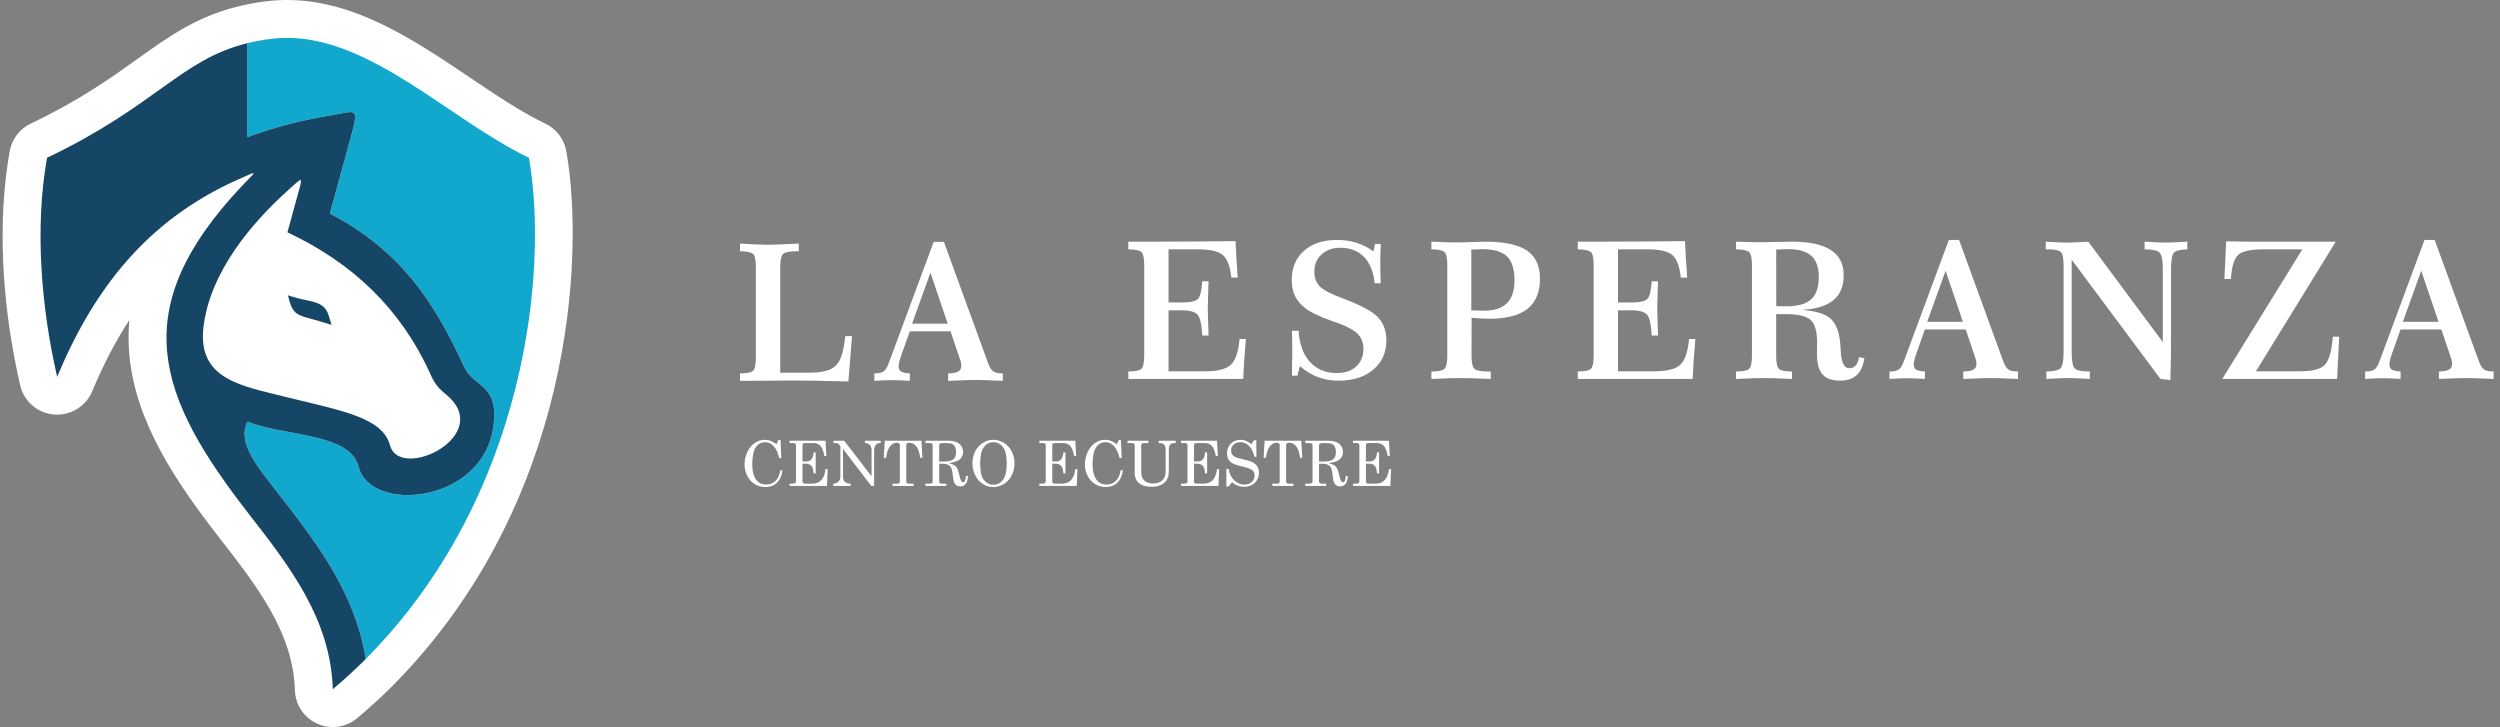
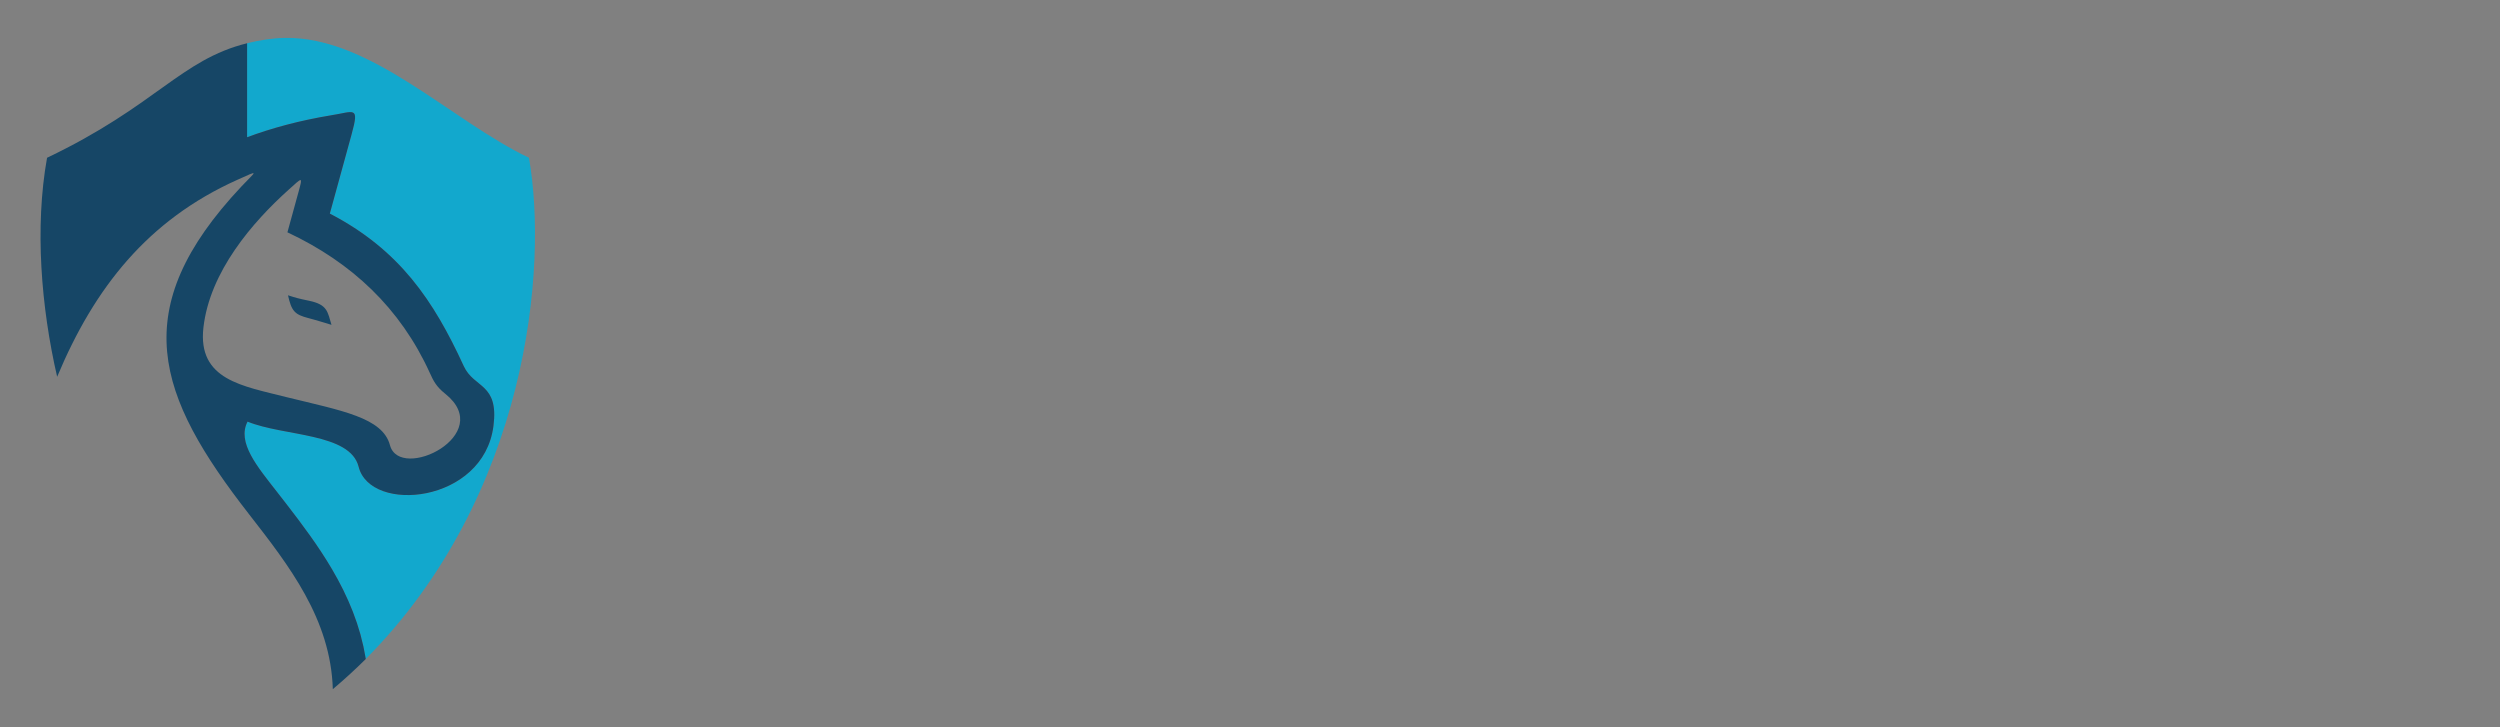
<svg xmlns="http://www.w3.org/2000/svg" width="196" height="57" viewBox="0 0 196 57" fill="none">
  <rect x="0" y="0" width="196" height="57" fill="#808080" stroke="none" />
-   <path d="M44.398 11.855C44.232 10.91 43.618 10.104 42.751 9.691C40.883 8.8 38.933 7.487 36.868 6.097C32.347 3.055 27.669 -0.087 22.271 0.002C21.164 0.021 19.913 0.197 18.655 0.509C15.385 1.319 13.238 2.856 10.752 4.636C8.642 6.146 6.249 7.859 2.408 9.691C1.544 10.103 0.931 10.905 0.762 11.846C-0.2 17.211 0.091 23.732 1.582 30.206C1.872 31.463 2.941 32.39 4.229 32.499C5.516 32.604 6.727 31.875 7.224 30.684C8.102 28.584 9.067 26.729 10.143 25.09C10.056 26.012 10.057 26.939 10.145 27.875C10.631 33.098 13.812 37.816 17.176 42.135C20.163 45.97 22.984 49.593 23.121 54.121C23.156 55.26 23.84 56.279 24.882 56.742C25.27 56.916 25.683 57 26.092 57C26.782 57 27.465 56.76 28.011 56.299C28.977 55.485 29.907 54.633 30.778 53.767C30.816 53.73 30.852 53.691 30.887 53.653C44.896 39.462 45.855 20.117 44.399 11.855L44.398 11.855Z" fill="white" />
-   <path d="M25.892 9.051C27.799 8.757 28.194 8.247 27.559 10.558C26.992 12.62 26.426 14.683 25.859 16.746C31.337 19.593 33.996 23.563 36.359 28.702C37.168 30.462 39.12 30.021 38.688 33.397C37.91 39.47 29.037 40.29 28.116 36.596C27.45 33.925 22.246 34.22 19.408 33.057C18.56 34.696 20.178 36.588 21.74 38.593C21.966 38.883 22.192 39.175 22.419 39.467C23.695 41.115 24.956 42.801 26.021 44.611C26.039 44.64 26.055 44.67 26.072 44.7C26.21 44.937 26.347 45.176 26.478 45.418C26.518 45.491 26.555 45.567 26.594 45.64C26.7 45.84 26.806 46.04 26.907 46.243C26.95 46.331 26.989 46.421 27.031 46.51C27.123 46.702 27.216 46.893 27.302 47.088C27.353 47.203 27.399 47.321 27.448 47.437C27.52 47.609 27.595 47.779 27.663 47.954C27.714 48.085 27.758 48.219 27.807 48.352C27.866 48.515 27.929 48.677 27.984 48.842C28.032 48.988 28.074 49.138 28.119 49.285C28.167 49.442 28.219 49.597 28.263 49.756C28.307 49.916 28.343 50.081 28.383 50.243C28.421 50.394 28.462 50.542 28.495 50.695C28.535 50.879 28.566 51.067 28.601 51.253C28.626 51.389 28.656 51.523 28.678 51.661C41.388 38.864 42.989 20.991 41.47 12.369C35.34 9.446 29.059 2.854 22.323 2.971C21.35 2.987 20.313 3.157 19.371 3.39V10.759C21.326 10.034 23.491 9.45 25.892 9.051L25.892 9.051Z" fill="#12A8CD" />
+   <path d="M25.892 9.051C27.799 8.757 28.194 8.247 27.559 10.558C26.992 12.62 26.426 14.683 25.859 16.746C31.337 19.593 33.996 23.563 36.359 28.702C37.168 30.462 39.12 30.021 38.688 33.397C37.91 39.47 29.037 40.29 28.116 36.596C27.45 33.925 22.246 34.22 19.408 33.057C18.56 34.696 20.178 36.588 21.74 38.593C21.966 38.883 22.192 39.175 22.419 39.467C23.695 41.115 24.956 42.801 26.021 44.611C26.039 44.64 26.055 44.67 26.072 44.7C26.21 44.937 26.347 45.176 26.478 45.418C26.518 45.491 26.555 45.567 26.594 45.64C26.7 45.84 26.806 46.04 26.907 46.243C26.95 46.331 26.989 46.421 27.031 46.51C27.123 46.702 27.216 46.893 27.302 47.088C27.353 47.203 27.399 47.321 27.448 47.437C27.52 47.609 27.595 47.779 27.663 47.954C27.714 48.085 27.758 48.219 27.807 48.352C27.866 48.515 27.929 48.677 27.984 48.842C28.167 49.442 28.219 49.597 28.263 49.756C28.307 49.916 28.343 50.081 28.383 50.243C28.421 50.394 28.462 50.542 28.495 50.695C28.535 50.879 28.566 51.067 28.601 51.253C28.626 51.389 28.656 51.523 28.678 51.661C41.388 38.864 42.989 20.991 41.47 12.369C35.34 9.446 29.059 2.854 22.323 2.971C21.35 2.987 20.313 3.157 19.371 3.39V10.759C21.326 10.034 23.491 9.45 25.892 9.051L25.892 9.051Z" fill="#12A8CD" />
  <path d="M18.938 14.61C9.844 24.276 12.282 31.016 19.523 40.313C22.67 44.353 25.927 48.535 26.093 54.031C27.001 53.266 27.863 52.476 28.679 51.664C28.656 51.525 28.626 51.39 28.601 51.252C28.566 51.066 28.535 50.878 28.495 50.695C28.462 50.542 28.421 50.393 28.383 50.243C28.343 50.08 28.307 49.916 28.263 49.755C28.219 49.596 28.167 49.441 28.119 49.284C28.074 49.137 28.033 48.987 27.984 48.842C27.929 48.676 27.866 48.514 27.807 48.351C27.759 48.219 27.714 48.084 27.663 47.953C27.595 47.779 27.52 47.608 27.448 47.437C27.399 47.321 27.353 47.203 27.302 47.087C27.216 46.892 27.123 46.701 27.031 46.509C26.989 46.421 26.95 46.331 26.907 46.243C26.806 46.04 26.7 45.84 26.594 45.64C26.555 45.566 26.518 45.491 26.478 45.418C26.347 45.176 26.21 44.936 26.072 44.699C26.055 44.67 26.039 44.639 26.021 44.61C24.956 42.8 23.695 41.115 22.419 39.466C22.192 39.174 21.966 38.883 21.74 38.593C20.178 36.587 18.56 34.695 19.408 33.056C22.246 34.219 27.449 33.925 28.116 36.595C29.037 40.289 37.91 39.47 38.688 33.396C39.12 30.02 37.168 30.462 36.359 28.702C33.996 23.562 31.337 19.592 25.859 16.745C26.426 14.683 26.992 12.62 27.559 10.557C28.194 8.247 27.799 8.757 25.892 9.05C23.492 9.449 21.327 10.033 19.372 10.758V3.39C14.168 4.68 12.224 8.299 3.689 12.369C2.713 17.807 3.221 24.077 4.48 29.541C7.398 22.56 11.588 17.248 18.609 14.097C20.423 13.282 20.073 13.403 18.938 14.61ZM22.651 14.854C23.709 13.904 23.749 13.792 23.414 15.011C23.12 16.079 22.827 17.146 22.534 18.213C27.582 20.582 31.382 24.156 33.69 29.219C33.976 29.845 34.181 30.293 34.909 30.874C38.932 34.087 31.349 37.807 30.573 34.901C29.995 32.737 26.805 32.203 22.464 31.136C19.056 30.263 15.476 29.807 15.949 25.675C16.451 21.287 19.794 17.417 22.651 14.854ZM24.184 24.94C24.812 25.1 25.977 25.468 25.99 25.468C25.678 24.462 25.699 23.881 24.22 23.577C23.389 23.406 23.186 23.345 22.579 23.151C22.855 24.385 23.098 24.663 24.184 24.94Z" fill="#164666" />
-   <path d="M69.365 34.554L69.286 35.895H69.468C69.523 35.506 69.614 35.221 69.741 35.04C69.895 34.821 70.088 34.712 70.318 34.712C70.4 34.712 70.458 34.727 70.494 34.758C70.531 34.789 70.549 34.835 70.549 34.896V37.769C70.549 37.814 70.534 37.85 70.506 37.877C70.477 37.904 70.436 37.917 70.381 37.917H69.974V38.099H71.626V37.917H71.267C71.19 37.917 71.135 37.903 71.102 37.877C71.068 37.85 71.051 37.807 71.051 37.75V34.918C71.051 34.844 71.068 34.792 71.103 34.76C71.137 34.728 71.201 34.712 71.293 34.712C71.754 34.712 72.038 35.106 72.147 35.895H72.315L72.244 34.554H69.365H69.365ZM78.698 34.716C78.436 34.559 78.155 34.48 77.856 34.48C77.58 34.48 77.315 34.56 77.061 34.719C76.806 34.878 76.606 35.098 76.459 35.378C76.312 35.658 76.239 35.972 76.239 36.321C76.239 36.673 76.315 36.995 76.466 37.285C76.617 37.575 76.818 37.798 77.068 37.953C77.318 38.11 77.585 38.187 77.87 38.187C78.161 38.187 78.437 38.108 78.698 37.949C78.957 37.79 79.162 37.569 79.311 37.284C79.46 37 79.534 36.681 79.534 36.328C79.534 35.976 79.46 35.657 79.312 35.376C79.163 35.093 78.959 34.874 78.697 34.716H78.698ZM78.791 37.311C78.699 37.55 78.575 37.725 78.42 37.836C78.265 37.946 78.084 38.001 77.879 38.001C77.587 38.001 77.341 37.88 77.142 37.637C76.943 37.394 76.844 36.955 76.844 36.321C76.844 35.736 76.941 35.314 77.135 35.055C77.328 34.796 77.582 34.667 77.894 34.667C78.091 34.667 78.269 34.724 78.429 34.84C78.59 34.954 78.713 35.132 78.8 35.371C78.886 35.61 78.929 35.941 78.929 36.367C78.929 36.756 78.883 37.071 78.791 37.311ZM83.27 37.917H82.721C82.641 37.917 82.584 37.903 82.55 37.877C82.515 37.85 82.498 37.811 82.498 37.76V36.352H82.775C82.953 36.352 83.093 36.41 83.197 36.528C83.299 36.645 83.355 36.84 83.363 37.113H83.53V35.468H83.363C83.355 35.709 83.3 35.889 83.199 36.005C83.097 36.122 82.964 36.18 82.802 36.18H82.498V34.921C82.498 34.858 82.512 34.812 82.541 34.782C82.57 34.752 82.612 34.736 82.668 34.736H83.364C83.587 34.736 83.767 34.812 83.906 34.962C84.043 35.112 84.145 35.376 84.209 35.753H84.371L84.302 34.555H81.484V34.736H81.776C81.848 34.736 81.902 34.752 81.935 34.782C81.969 34.813 81.986 34.858 81.986 34.921V37.726C81.986 37.788 81.966 37.836 81.928 37.869C81.889 37.902 81.823 37.918 81.728 37.918H81.484V38.099H84.415L84.474 36.779H84.302C84.212 37.538 83.867 37.918 83.27 37.918V37.917ZM75.649 37.705C75.607 37.777 75.561 37.814 75.511 37.814C75.463 37.814 75.418 37.785 75.376 37.725C75.322 37.648 75.27 37.504 75.222 37.295C75.154 37.003 75.094 36.809 75.042 36.714C74.99 36.62 74.92 36.542 74.833 36.482C74.746 36.422 74.588 36.361 74.358 36.299C74.673 36.267 74.904 36.215 75.051 36.142C75.199 36.069 75.311 35.972 75.389 35.85C75.467 35.727 75.506 35.588 75.506 35.432C75.506 35.17 75.408 34.958 75.212 34.796C75.016 34.635 74.741 34.554 74.385 34.554H72.551V34.736H72.898C72.974 34.736 73.029 34.752 73.066 34.782C73.103 34.812 73.121 34.857 73.121 34.918V37.747C73.121 37.8 73.103 37.841 73.067 37.871C73.031 37.902 72.975 37.917 72.898 37.917H72.55V38.099H74.193V37.917H73.855C73.775 37.917 73.715 37.902 73.677 37.871C73.647 37.848 73.632 37.806 73.632 37.747V36.356H73.923C74.076 36.356 74.208 36.383 74.319 36.438C74.429 36.492 74.511 36.564 74.563 36.653C74.615 36.742 74.653 36.894 74.677 37.106C74.719 37.471 74.756 37.697 74.79 37.784C74.832 37.899 74.897 37.985 74.982 38.045C75.068 38.104 75.169 38.133 75.286 38.133C75.658 38.133 75.859 37.862 75.889 37.319H75.727C75.717 37.503 75.691 37.632 75.649 37.705H75.649ZM74.054 36.185H73.632V34.91C73.632 34.846 73.655 34.801 73.7 34.775C73.745 34.749 73.862 34.736 74.051 34.736C74.338 34.736 74.531 34.755 74.628 34.796C74.726 34.836 74.805 34.91 74.865 35.018C74.925 35.126 74.955 35.273 74.955 35.46C74.955 35.731 74.876 35.919 74.716 36.025C74.556 36.131 74.336 36.185 74.054 36.185ZM60.793 37.709C60.598 37.894 60.355 37.986 60.068 37.986C59.737 37.986 59.482 37.868 59.299 37.631C59.084 37.351 58.977 36.945 58.977 36.413C58.977 35.78 59.07 35.331 59.258 35.065C59.445 34.8 59.688 34.667 59.986 34.667C60.262 34.667 60.499 34.787 60.697 35.026C60.858 35.216 60.99 35.513 61.096 35.914H61.258L61.19 34.486H61.037L60.877 34.829C60.708 34.701 60.551 34.611 60.407 34.559C60.263 34.507 60.113 34.481 59.96 34.481C59.684 34.481 59.428 34.559 59.189 34.715C58.95 34.87 58.755 35.103 58.601 35.413C58.448 35.723 58.372 36.054 58.372 36.407C58.372 36.739 58.446 37.045 58.594 37.324C58.743 37.602 58.94 37.816 59.188 37.965C59.435 38.113 59.707 38.187 60.004 38.187C60.37 38.187 60.672 38.074 60.912 37.846C61.153 37.62 61.297 37.294 61.347 36.872H61.175C61.117 37.245 60.989 37.524 60.794 37.709H60.793ZM63.689 37.917H63.139C63.06 37.917 63.002 37.903 62.968 37.877C62.934 37.85 62.916 37.811 62.916 37.76V36.352H63.194C63.372 36.352 63.512 36.41 63.615 36.528C63.718 36.645 63.773 36.84 63.782 37.113H63.949V35.468H63.782C63.773 35.709 63.719 35.889 63.618 36.005C63.516 36.122 63.383 36.18 63.221 36.18H62.916V34.921C62.916 34.858 62.931 34.812 62.96 34.782C62.989 34.752 63.031 34.736 63.087 34.736H63.783C64.006 34.736 64.186 34.812 64.325 34.962C64.462 35.112 64.564 35.376 64.628 35.753H64.79L64.721 34.555H61.903V34.736H62.195C62.267 34.736 62.32 34.752 62.354 34.782C62.388 34.813 62.405 34.858 62.405 34.921V37.726C62.405 37.788 62.385 37.836 62.346 37.869C62.308 37.902 62.242 37.918 62.146 37.918H61.903V38.099H64.834L64.893 36.779H64.721C64.63 37.538 64.285 37.918 63.689 37.918L63.689 37.917ZM67.815 34.736C67.982 34.739 68.109 34.785 68.193 34.875C68.285 34.972 68.331 35.122 68.331 35.325V37.34L66.183 34.554H65.336V34.736H65.499C65.573 34.736 65.634 34.747 65.681 34.769C65.715 34.784 65.77 34.836 65.846 34.923L65.887 34.968V37.367C65.887 37.519 65.838 37.646 65.739 37.751C65.64 37.855 65.506 37.91 65.336 37.917V38.099H66.689V37.917C66.484 37.914 66.333 37.864 66.235 37.77C66.138 37.674 66.088 37.53 66.088 37.336V35.194L68.311 38.099H68.533V35.284C68.533 35.174 68.555 35.073 68.602 34.98C68.649 34.887 68.703 34.823 68.765 34.788C68.828 34.753 68.923 34.736 69.049 34.736V34.554H67.815V34.736L67.815 34.736ZM98.228 36.255C98.07 36.167 97.792 36.08 97.397 35.994C97.115 35.932 96.923 35.875 96.821 35.822C96.719 35.768 96.642 35.699 96.592 35.614C96.54 35.529 96.514 35.43 96.514 35.317C96.514 35.135 96.582 34.982 96.716 34.856C96.852 34.73 97.024 34.667 97.236 34.667C97.489 34.667 97.713 34.758 97.908 34.94C98.102 35.123 98.25 35.41 98.349 35.806H98.506L98.492 34.515H98.315L98.099 34.825C97.955 34.701 97.817 34.613 97.682 34.56C97.548 34.507 97.406 34.481 97.258 34.481C96.948 34.481 96.693 34.581 96.494 34.78C96.295 34.978 96.196 35.233 96.196 35.545C96.196 35.843 96.296 36.074 96.495 36.237C96.637 36.353 96.904 36.456 97.296 36.549C97.653 36.632 97.893 36.702 98.014 36.76C98.136 36.818 98.224 36.89 98.28 36.975C98.337 37.061 98.364 37.16 98.364 37.274C98.364 37.473 98.29 37.643 98.14 37.782C97.99 37.922 97.797 37.992 97.56 37.992C97.267 37.992 97.004 37.882 96.77 37.663C96.537 37.443 96.386 37.144 96.319 36.764H96.147V38.139H96.319L96.59 37.81C96.86 38.046 97.179 38.164 97.546 38.164C97.887 38.164 98.165 38.059 98.381 37.849C98.597 37.639 98.704 37.375 98.704 37.056C98.704 36.877 98.665 36.721 98.586 36.588C98.508 36.455 98.389 36.344 98.23 36.257L98.228 36.255ZM107.86 37.917H107.31C107.231 37.917 107.174 37.903 107.139 37.876C107.105 37.849 107.087 37.81 107.087 37.76V36.351H107.365C107.543 36.351 107.683 36.41 107.787 36.528C107.889 36.645 107.945 36.84 107.953 37.112H108.12V35.468H107.953C107.945 35.709 107.89 35.888 107.789 36.005C107.687 36.122 107.555 36.179 107.393 36.179H107.087V34.92C107.087 34.858 107.102 34.812 107.131 34.781C107.159 34.751 107.202 34.736 107.258 34.736H107.954C108.177 34.736 108.357 34.812 108.496 34.961C108.633 35.112 108.735 35.376 108.799 35.753H108.961L108.892 34.555H106.074V34.736H106.366C106.438 34.736 106.491 34.752 106.525 34.782C106.559 34.812 106.576 34.858 106.576 34.92V37.726C106.576 37.788 106.556 37.836 106.517 37.868C106.479 37.901 106.413 37.917 106.318 37.917H106.074V38.099H109.005L109.064 36.778H108.892C108.801 37.538 108.457 37.917 107.86 37.917V37.917ZM99.145 34.554L99.066 35.894H99.248C99.303 35.506 99.395 35.221 99.522 35.04C99.676 34.821 99.868 34.711 100.098 34.711C100.18 34.711 100.239 34.727 100.275 34.758C100.312 34.789 100.33 34.835 100.33 34.895V37.768C100.33 37.813 100.315 37.849 100.286 37.876C100.258 37.903 100.216 37.917 100.162 37.917H99.754V38.099H101.407V37.917H101.048C100.971 37.917 100.916 37.903 100.882 37.876C100.849 37.849 100.831 37.807 100.831 37.75V34.918C100.831 34.844 100.849 34.792 100.883 34.759C100.918 34.728 100.982 34.711 101.074 34.711C101.535 34.711 101.819 35.106 101.928 35.894H102.096L102.025 34.554H99.145ZM105.43 37.705C105.387 37.777 105.342 37.814 105.292 37.814C105.243 37.814 105.199 37.785 105.157 37.725C105.102 37.647 105.051 37.504 105.002 37.294C104.934 37.002 104.874 36.809 104.822 36.714C104.77 36.619 104.701 36.541 104.614 36.482C104.527 36.422 104.369 36.361 104.138 36.299C104.454 36.267 104.685 36.215 104.832 36.142C104.98 36.069 105.092 35.971 105.17 35.849C105.247 35.727 105.287 35.588 105.287 35.431C105.287 35.169 105.188 34.958 104.993 34.796C104.797 34.635 104.521 34.554 104.165 34.554H102.331V34.736H102.679C102.754 34.736 102.81 34.751 102.847 34.781C102.884 34.812 102.902 34.857 102.902 34.917V37.747C102.902 37.8 102.884 37.841 102.848 37.871C102.812 37.901 102.756 37.917 102.679 37.917H102.331V38.099H103.974V37.917H103.636C103.556 37.917 103.496 37.901 103.458 37.871C103.428 37.848 103.413 37.806 103.413 37.747V36.356H103.704C103.857 36.356 103.989 36.383 104.1 36.438C104.211 36.492 104.292 36.563 104.344 36.653C104.396 36.742 104.434 36.893 104.458 37.105C104.5 37.471 104.537 37.697 104.571 37.784C104.613 37.898 104.678 37.985 104.763 38.045C104.85 38.104 104.95 38.133 105.067 38.133C105.439 38.133 105.639 37.861 105.67 37.318H105.508C105.498 37.503 105.472 37.631 105.43 37.705ZM103.834 36.184H103.413V34.91C103.413 34.846 103.435 34.801 103.48 34.775C103.525 34.748 103.642 34.736 103.832 34.736C104.118 34.736 104.311 34.755 104.409 34.795C104.506 34.835 104.586 34.909 104.646 35.018C104.705 35.126 104.736 35.273 104.736 35.46C104.736 35.73 104.656 35.919 104.497 36.025C104.337 36.131 104.116 36.184 103.834 36.184ZM94.381 37.917H93.831C93.751 37.917 93.694 37.903 93.66 37.876C93.625 37.849 93.608 37.81 93.608 37.76V36.351H93.886C94.064 36.351 94.203 36.41 94.307 36.528C94.409 36.645 94.465 36.84 94.473 37.112H94.641V35.468H94.473C94.465 35.709 94.41 35.888 94.309 36.005C94.207 36.122 94.075 36.179 93.913 36.179H93.608V34.92C93.608 34.858 93.623 34.812 93.651 34.781C93.68 34.751 93.722 34.736 93.778 34.736H94.474C94.697 34.736 94.877 34.812 95.016 34.961C95.154 35.112 95.255 35.376 95.319 35.753H95.482L95.413 34.555H92.595V34.736H92.887C92.959 34.736 93.012 34.752 93.046 34.782C93.079 34.812 93.097 34.858 93.097 34.92V37.726C93.097 37.788 93.077 37.836 93.038 37.868C92.999 37.901 92.933 37.917 92.838 37.917H92.595V38.099H95.526L95.585 36.778H95.413C95.322 37.538 94.977 37.917 94.381 37.917L94.381 37.917ZM87.477 37.709C87.282 37.893 87.039 37.986 86.751 37.986C86.421 37.986 86.165 37.867 85.982 37.631C85.768 37.351 85.66 36.945 85.66 36.412C85.66 35.78 85.754 35.331 85.941 35.065C86.129 34.8 86.371 34.667 86.669 34.667C86.945 34.667 87.182 34.786 87.38 35.025C87.541 35.215 87.674 35.512 87.78 35.914H87.942L87.873 34.485H87.72L87.561 34.828C87.391 34.701 87.235 34.611 87.09 34.558C86.946 34.507 86.797 34.48 86.644 34.48C86.368 34.48 86.111 34.558 85.872 34.715C85.633 34.87 85.438 35.102 85.285 35.413C85.131 35.722 85.055 36.054 85.055 36.407C85.055 36.739 85.129 37.045 85.277 37.323C85.426 37.602 85.623 37.816 85.871 37.965C86.118 38.113 86.39 38.187 86.687 38.187C87.052 38.187 87.355 38.074 87.595 37.846C87.835 37.619 87.98 37.294 88.03 36.871H87.858C87.799 37.245 87.671 37.523 87.476 37.709H87.477ZM90.84 34.736C90.974 34.736 91.069 34.746 91.127 34.766C91.184 34.786 91.232 34.816 91.269 34.858C91.306 34.899 91.335 34.958 91.355 35.031C91.375 35.106 91.385 35.215 91.385 35.358V36.984C91.385 37.263 91.301 37.486 91.131 37.652C90.962 37.819 90.716 37.903 90.393 37.903C90.159 37.903 89.971 37.855 89.826 37.761C89.681 37.667 89.582 37.541 89.528 37.383C89.491 37.277 89.473 37.119 89.473 36.909V34.911C89.473 34.851 89.49 34.808 89.525 34.779C89.56 34.751 89.621 34.736 89.708 34.736H90.033V34.554H88.4V34.736H88.736C88.812 34.736 88.868 34.751 88.905 34.782C88.942 34.813 88.961 34.856 88.961 34.91V37.047C88.961 37.262 88.995 37.441 89.064 37.583C89.155 37.77 89.302 37.913 89.503 38.013C89.704 38.112 89.981 38.162 90.333 38.162C90.739 38.162 91.065 38.048 91.31 37.82C91.527 37.617 91.636 37.326 91.636 36.946V35.206C91.636 35.053 91.673 34.936 91.746 34.856C91.82 34.775 91.931 34.735 92.081 34.735H92.177V34.553H90.839V34.735L90.84 34.736ZM102.41 24.219C102.823 24.521 103.511 24.843 104.48 25.186C104.67 25.248 104.813 25.298 104.905 25.33C105.661 25.61 106.181 25.898 106.464 26.195C106.747 26.492 106.89 26.872 106.89 27.337C106.89 27.926 106.702 28.391 106.324 28.733C105.949 29.076 105.441 29.245 104.8 29.245C103.927 29.245 103.223 28.953 102.693 28.369C102.165 27.782 101.87 26.969 101.812 25.93H101.289C101.289 26.102 101.294 26.34 101.304 26.642C101.314 27.14 101.319 27.462 101.319 27.607C101.319 27.779 101.312 28.154 101.297 28.736C101.291 29.043 101.289 29.283 101.289 29.453H101.722L101.907 28.703C102.35 29.086 102.823 29.373 103.321 29.563C103.821 29.75 104.359 29.845 104.935 29.845C106.071 29.845 106.979 29.558 107.665 28.98C108.348 28.404 108.691 27.644 108.691 26.695C108.691 25.948 108.473 25.343 108.038 24.878C107.602 24.416 106.674 23.916 105.25 23.384C104.322 23.039 103.724 22.722 103.451 22.435C103.181 22.145 103.045 21.768 103.045 21.3C103.045 20.748 103.233 20.298 103.608 19.948C103.986 19.601 104.474 19.426 105.075 19.426C105.853 19.426 106.474 19.666 106.939 20.146C107.407 20.628 107.685 21.317 107.772 22.214H108.25C108.24 21.897 108.23 21.602 108.223 21.327C108.215 21.055 108.213 20.798 108.213 20.553C108.213 20.39 108.215 20.191 108.223 19.953C108.23 19.713 108.24 19.439 108.25 19.126H107.8L107.682 19.711C107.272 19.409 106.829 19.184 106.351 19.034C105.876 18.887 105.368 18.811 104.83 18.811C103.741 18.811 102.875 19.094 102.235 19.661C101.594 20.226 101.274 20.988 101.274 21.942C101.274 22.444 101.364 22.879 101.544 23.241C101.727 23.606 102.015 23.931 102.41 24.218V24.219ZM69.903 29.803C70.104 29.803 70.326 29.808 70.567 29.816C70.809 29.826 71.062 29.841 71.327 29.86V29.276C70.975 29.251 70.739 29.198 70.624 29.118C70.509 29.038 70.452 28.894 70.452 28.689C70.452 28.529 70.524 28.239 70.672 27.824C70.687 27.782 70.699 27.744 70.709 27.714L71.327 25.978H74.523L75.321 28.344C75.336 28.389 75.346 28.442 75.354 28.499C75.362 28.559 75.366 28.621 75.366 28.689C75.366 28.891 75.286 29.036 75.129 29.126C74.969 29.216 74.703 29.266 74.333 29.276V29.861C74.948 29.831 75.421 29.813 75.754 29.803C76.087 29.793 76.357 29.788 76.567 29.788C76.74 29.788 76.968 29.793 77.253 29.803C77.541 29.813 77.996 29.831 78.622 29.861V29.276C78.279 29.276 78.031 29.224 77.878 29.121C77.723 29.019 77.588 28.806 77.471 28.484L74.002 18.962H73.201L69.691 28.434C69.563 28.788 69.425 29.019 69.273 29.121C69.123 29.224 68.88 29.276 68.547 29.276V29.861C68.815 29.841 69.068 29.826 69.298 29.816C69.531 29.808 69.733 29.803 69.904 29.803L69.903 29.803ZM72.946 21.376L74.303 25.378H71.507L72.946 21.376ZM97.547 28.236C97.582 27.722 97.627 27.167 97.679 26.578H97.181C97.094 27.575 96.869 28.244 96.503 28.591C96.14 28.939 95.454 29.111 94.448 29.111H91.613V24.329H92.667C93.302 24.329 93.715 24.451 93.908 24.696C94.1 24.939 94.216 25.478 94.256 26.308H94.751C94.751 26.245 94.749 26.145 94.744 26.008C94.709 25.106 94.691 24.461 94.691 24.076C94.691 23.847 94.704 23.384 94.729 22.687C94.739 22.412 94.746 22.203 94.751 22.058L94.256 22.05C94.211 22.77 94.103 23.227 93.93 23.422C93.758 23.616 93.335 23.714 92.667 23.714H91.613V19.547H93.898C94.869 19.547 95.529 19.697 95.877 19.999C96.225 20.301 96.445 20.888 96.538 21.765H97.036C96.986 21.085 96.948 20.528 96.926 20.089C96.901 19.649 96.881 19.254 96.866 18.902C96.065 18.912 95.124 18.922 94.041 18.932C92.959 18.942 91.738 18.947 90.382 18.947H88.46V19.547C89.003 19.557 89.346 19.629 89.491 19.766C89.633 19.902 89.706 20.246 89.706 20.801V27.866C89.706 28.419 89.634 28.766 89.491 28.908C89.346 29.053 89.003 29.125 88.46 29.125V29.71H97.466C97.487 29.24 97.514 28.75 97.547 28.236V28.236ZM194.756 28.971C194.602 28.869 194.466 28.656 194.349 28.334L190.88 18.812H190.079L186.568 28.284C186.441 28.639 186.303 28.868 186.151 28.971C186 29.073 185.758 29.126 185.425 29.126V29.71C185.693 29.69 185.946 29.676 186.176 29.666C186.408 29.658 186.611 29.653 186.781 29.653C186.981 29.653 187.204 29.658 187.445 29.666C187.687 29.676 187.94 29.691 188.205 29.71V29.126C187.853 29.101 187.617 29.048 187.502 28.968C187.387 28.889 187.329 28.744 187.329 28.539C187.329 28.379 187.401 28.089 187.549 27.674C187.564 27.632 187.577 27.594 187.587 27.564L188.205 25.828H191.4L192.199 28.194C192.214 28.239 192.224 28.292 192.231 28.349C192.239 28.409 192.244 28.471 192.244 28.539C192.244 28.741 192.164 28.886 192.007 28.976C191.846 29.066 191.581 29.116 191.211 29.126V29.711C191.826 29.681 192.299 29.663 192.632 29.653C192.965 29.643 193.235 29.638 193.446 29.638C193.618 29.638 193.846 29.643 194.131 29.653C194.419 29.663 194.874 29.681 195.5 29.711V29.126C195.157 29.126 194.909 29.074 194.757 28.971L194.756 28.971ZM188.385 25.228L189.824 21.226L191.181 25.228H188.386H188.385ZM63.919 29.848C64.704 29.86 65.57 29.88 66.514 29.905L66.799 26.355H66.264C66.161 27.497 65.923 28.259 65.553 28.641C65.18 29.024 64.504 29.216 63.528 29.216H61.169V20.956C61.169 20.394 61.246 20.044 61.399 19.904C61.554 19.767 61.912 19.697 62.48 19.697H62.625V19.097C62.557 19.097 62.45 19.102 62.302 19.112C61.311 19.162 60.608 19.187 60.192 19.187C59.972 19.187 59.679 19.18 59.311 19.165C58.946 19.15 58.513 19.127 58.015 19.097V19.697C58.558 19.707 58.901 19.779 59.046 19.917C59.189 20.054 59.261 20.399 59.261 20.956V28.017C59.261 28.566 59.189 28.914 59.046 29.059C58.901 29.203 58.558 29.273 58.015 29.273V29.86H58.198C59.977 29.84 61.289 29.831 62.129 29.831C62.535 29.831 63.13 29.835 63.919 29.848L63.919 29.848ZM157.059 28.334L153.59 18.812H152.789L149.278 28.284C149.151 28.639 149.013 28.868 148.861 28.971C148.71 29.073 148.468 29.126 148.135 29.126V29.71C148.403 29.69 148.655 29.676 148.886 29.666C149.118 29.658 149.321 29.653 149.491 29.653C149.692 29.653 149.914 29.658 150.155 29.666C150.397 29.676 150.65 29.691 150.915 29.71V29.126C150.563 29.101 150.327 29.048 150.212 28.968C150.097 28.889 150.039 28.744 150.039 28.539C150.039 28.379 150.112 28.089 150.26 27.674C150.275 27.632 150.287 27.594 150.297 27.564L150.915 25.828H154.111L154.909 28.194C154.924 28.239 154.934 28.292 154.942 28.349C154.949 28.409 154.954 28.471 154.954 28.539C154.954 28.741 154.874 28.886 154.717 28.976C154.557 29.066 154.291 29.116 153.921 29.126V29.711C154.536 29.681 155.009 29.663 155.342 29.653C155.675 29.643 155.945 29.638 156.155 29.638C156.328 29.638 156.556 29.643 156.841 29.653C157.129 29.663 157.584 29.681 158.21 29.711V29.126C157.867 29.126 157.619 29.074 157.467 28.971C157.312 28.869 157.177 28.656 157.059 28.334L157.059 28.334ZM151.095 25.228L152.534 21.225L153.89 25.228H151.095ZM169.94 19.022C169.712 19.022 169.452 19.014 169.164 19.002C168.877 18.989 168.533 18.972 168.138 18.947V19.546C168.749 19.546 169.137 19.631 169.309 19.799C169.48 19.966 169.565 20.408 169.565 21.12V26.819L163.719 18.947C163.313 18.972 162.986 18.989 162.733 19.002C162.483 19.014 162.27 19.022 162.1 19.022C161.89 19.022 161.649 19.014 161.379 19.002C161.107 18.989 160.779 18.972 160.391 18.947L160.386 19.546H160.523C161.061 19.546 161.407 19.616 161.559 19.754C161.712 19.894 161.787 20.244 161.787 20.805V27.551C161.787 28.273 161.704 28.716 161.542 28.875C161.376 29.038 161.009 29.12 160.436 29.125V29.71C160.969 29.68 161.342 29.662 161.557 29.652C161.772 29.642 161.937 29.637 162.055 29.637C162.255 29.637 162.49 29.642 162.761 29.652C163.028 29.662 163.386 29.68 163.837 29.71L163.844 29.125C163.229 29.125 162.838 29.048 162.671 28.895C162.503 28.74 162.418 28.293 162.418 27.551V20.358L169.382 29.71L170.158 29.797C170.178 29.157 170.193 28.518 170.2 27.873C170.208 27.229 170.21 26.439 170.21 25.502V21.105C170.21 20.388 170.288 19.953 170.446 19.798C170.601 19.646 170.949 19.561 171.487 19.546V18.946C171.046 18.971 170.716 18.989 170.491 19.001C170.266 19.014 170.083 19.021 169.941 19.021L169.94 19.022ZM131.741 28.591C131.379 28.938 130.693 29.111 129.687 29.111H126.852V24.328H127.905C128.54 24.328 128.954 24.451 129.146 24.695C129.339 24.938 129.454 25.478 129.494 26.307H129.989C129.989 26.244 129.987 26.145 129.982 26.007C129.947 25.105 129.929 24.461 129.929 24.076C129.929 23.846 129.942 23.384 129.967 22.686C129.976 22.412 129.984 22.202 129.989 22.057L129.494 22.049C129.449 22.769 129.341 23.226 129.169 23.421C128.996 23.616 128.573 23.713 127.905 23.713H126.851V19.546H129.136C130.107 19.546 130.767 19.696 131.115 19.998C131.463 20.3 131.683 20.888 131.776 21.765H132.274C132.224 21.085 132.186 20.528 132.164 20.088C132.139 19.648 132.119 19.254 132.104 18.901C131.303 18.911 130.362 18.921 129.279 18.931C128.197 18.941 126.976 18.946 125.62 18.946H123.698V19.546C124.241 19.556 124.584 19.628 124.729 19.766C124.872 19.901 124.944 20.246 124.944 20.8V27.866C124.944 28.418 124.872 28.765 124.729 28.907C124.584 29.052 124.241 29.125 123.698 29.125V29.709H132.704C132.725 29.239 132.752 28.75 132.785 28.235C132.82 27.72 132.865 27.166 132.917 26.576H132.419C132.332 27.573 132.106 28.243 131.741 28.59L131.741 28.591ZM145.476 28.663C145.356 28.8 145.191 28.868 144.986 28.868C144.585 28.868 144.362 28.433 144.317 27.566C144.3 27.179 144.275 26.879 144.245 26.664C144.142 25.845 143.875 25.263 143.439 24.918C143.004 24.573 142.278 24.366 141.259 24.299C142.385 24.231 143.214 23.974 143.747 23.529C144.28 23.087 144.545 22.432 144.545 21.568C144.545 20.688 144.209 20.034 143.536 19.599C142.866 19.164 141.85 18.947 140.491 18.947C140.235 18.947 139.843 18.954 139.31 18.969C138.777 18.984 138.371 18.992 138.094 18.992C137.756 18.992 137.423 18.987 137.093 18.979C136.763 18.972 136.434 18.962 136.107 18.947V19.546C136.65 19.556 136.993 19.629 137.138 19.766C137.28 19.901 137.353 20.248 137.353 20.803V27.866C137.353 28.419 137.28 28.766 137.138 28.911C136.993 29.053 136.65 29.126 136.107 29.126V29.71C136.747 29.68 137.23 29.663 137.558 29.653C137.886 29.643 138.154 29.638 138.364 29.638C138.556 29.638 138.807 29.643 139.12 29.653C139.433 29.663 139.891 29.68 140.491 29.71V29.126C139.956 29.126 139.615 29.055 139.47 28.916C139.325 28.778 139.253 28.426 139.253 27.866V24.628H140.026C140.962 24.628 141.6 24.778 141.945 25.075C142.288 25.373 142.461 25.977 142.461 26.892C142.461 26.989 142.458 27.124 142.453 27.301C142.448 27.476 142.448 27.611 142.448 27.704C142.448 28.466 142.588 29.01 142.874 29.343C143.156 29.675 143.62 29.842 144.26 29.842C144.82 29.842 145.258 29.698 145.569 29.41C145.879 29.123 146.079 28.678 146.167 28.078L145.749 28.003C145.689 28.308 145.599 28.528 145.476 28.663ZM139.62 24.009C139.498 24.006 139.377 24.004 139.26 23.999L139.253 19.569C139.272 19.564 139.303 19.561 139.34 19.561C139.723 19.542 139.998 19.532 140.171 19.532C141.007 19.532 141.62 19.706 142.01 20.059C142.398 20.409 142.593 20.959 142.593 21.703C142.593 22.512 142.395 23.1 141.998 23.464C141.602 23.831 140.959 24.014 140.068 24.014C139.891 24.014 139.743 24.011 139.62 24.009ZM119.708 19.642C119.025 19.179 117.937 18.947 116.44 18.947C116.3 18.947 115.955 18.957 115.409 18.977C114.861 18.997 114.386 19.007 113.98 19.007C113.628 19.007 113.075 18.987 112.317 18.947H112.222V19.547C112.765 19.557 113.107 19.629 113.252 19.766C113.395 19.902 113.468 20.249 113.468 20.803V27.866C113.468 28.419 113.395 28.766 113.252 28.911C113.107 29.053 112.765 29.126 112.222 29.126V29.71C112.877 29.68 113.365 29.663 113.69 29.653C114.016 29.643 114.278 29.638 114.479 29.638C114.699 29.638 114.989 29.643 115.347 29.653C115.707 29.663 116.215 29.681 116.876 29.71V29.126H116.699C116.12 29.126 115.752 29.056 115.6 28.916C115.445 28.779 115.367 28.429 115.367 27.866L115.375 24.916C115.712 24.938 115.99 24.958 116.21 24.971C116.431 24.983 116.621 24.988 116.784 24.988C118.112 24.988 119.103 24.729 119.756 24.212C120.409 23.694 120.735 22.905 120.735 21.84C120.735 20.839 120.392 20.107 119.709 19.642L119.708 19.642ZM118.142 23.774C117.746 24.164 117.136 24.359 116.315 24.359C116.172 24.359 115.902 24.351 115.507 24.336C115.439 24.331 115.386 24.329 115.351 24.329V19.569C115.479 19.564 115.639 19.557 115.832 19.547C116.027 19.537 116.142 19.532 116.182 19.532C117.098 19.532 117.751 19.722 118.146 20.099C118.539 20.476 118.737 21.101 118.737 21.975C118.737 22.785 118.539 23.384 118.141 23.774L118.142 23.774ZM182.281 28.591C181.963 28.938 181.294 29.111 180.274 29.111H176.865L183.094 18.992V18.947H176.222C176.182 18.947 175.977 18.945 175.607 18.938C175.234 18.93 174.879 18.922 174.536 18.917L174.391 21.873H174.904C174.962 20.933 175.144 20.309 175.449 20.004C175.755 19.699 176.413 19.547 177.424 19.547H180.507L174.251 29.666V29.71H183.227L183.395 26.395H182.897C182.804 27.514 182.598 28.244 182.281 28.591Z" fill="white" />
</svg>